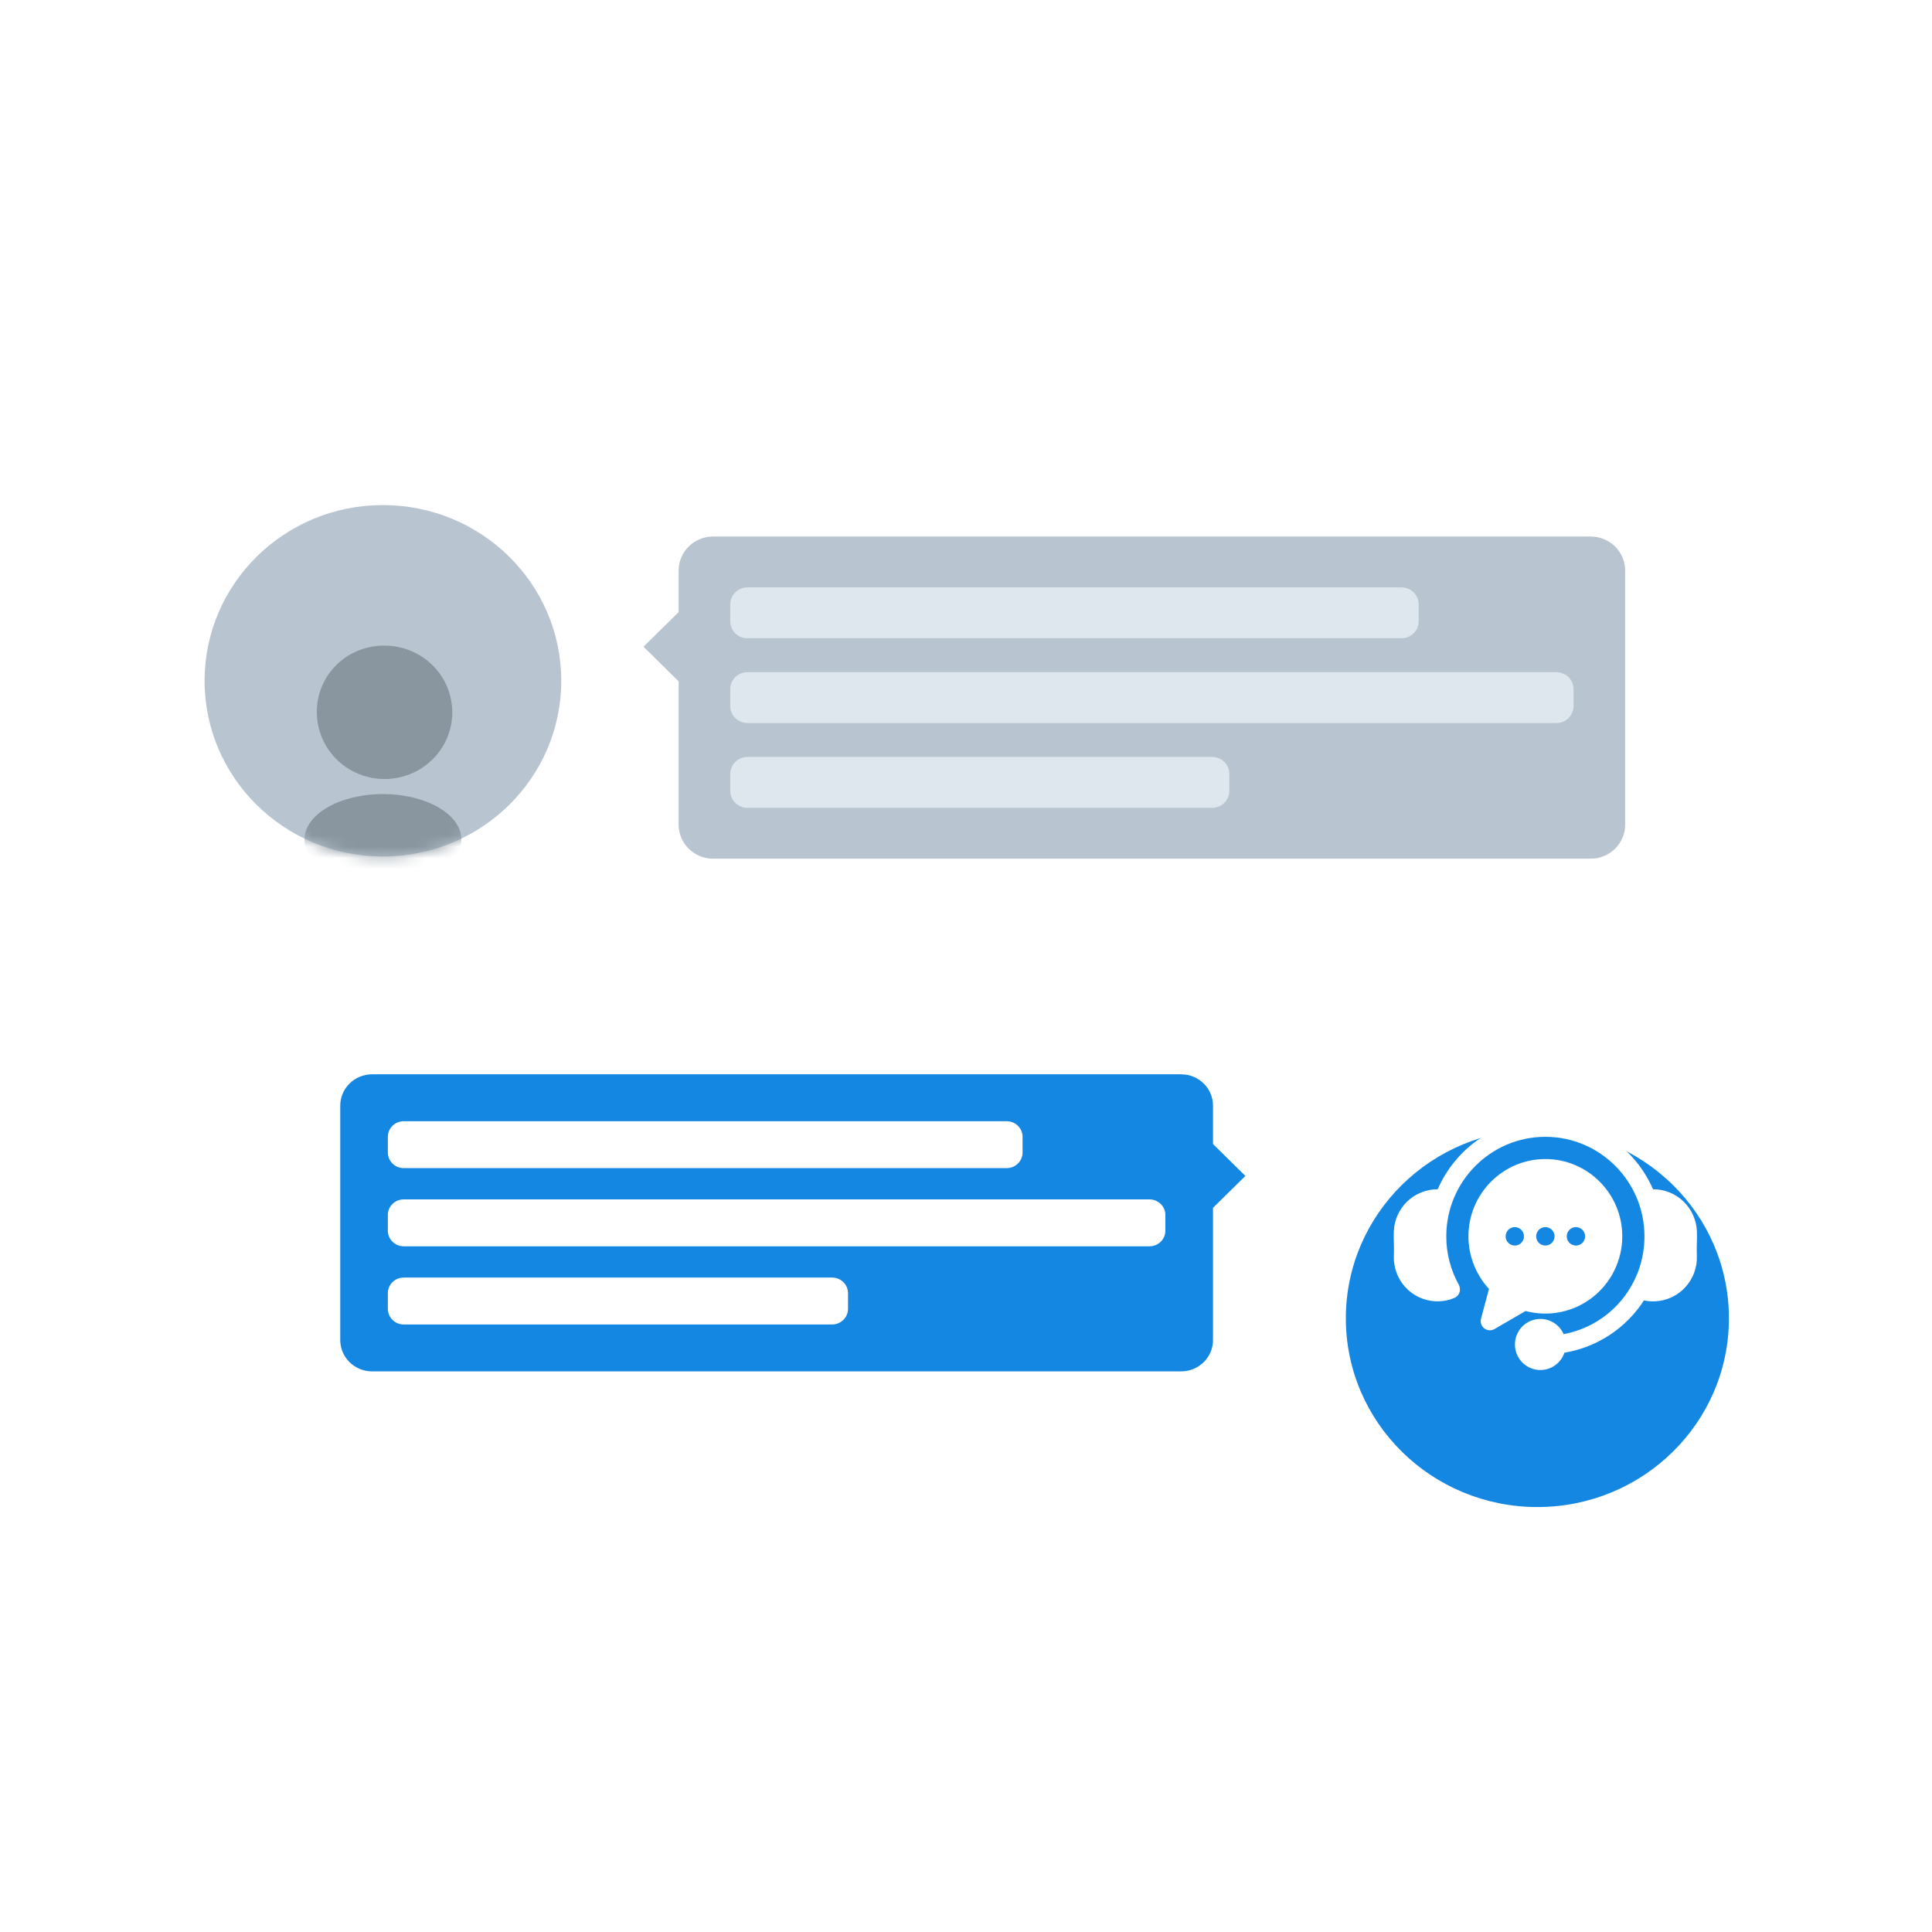
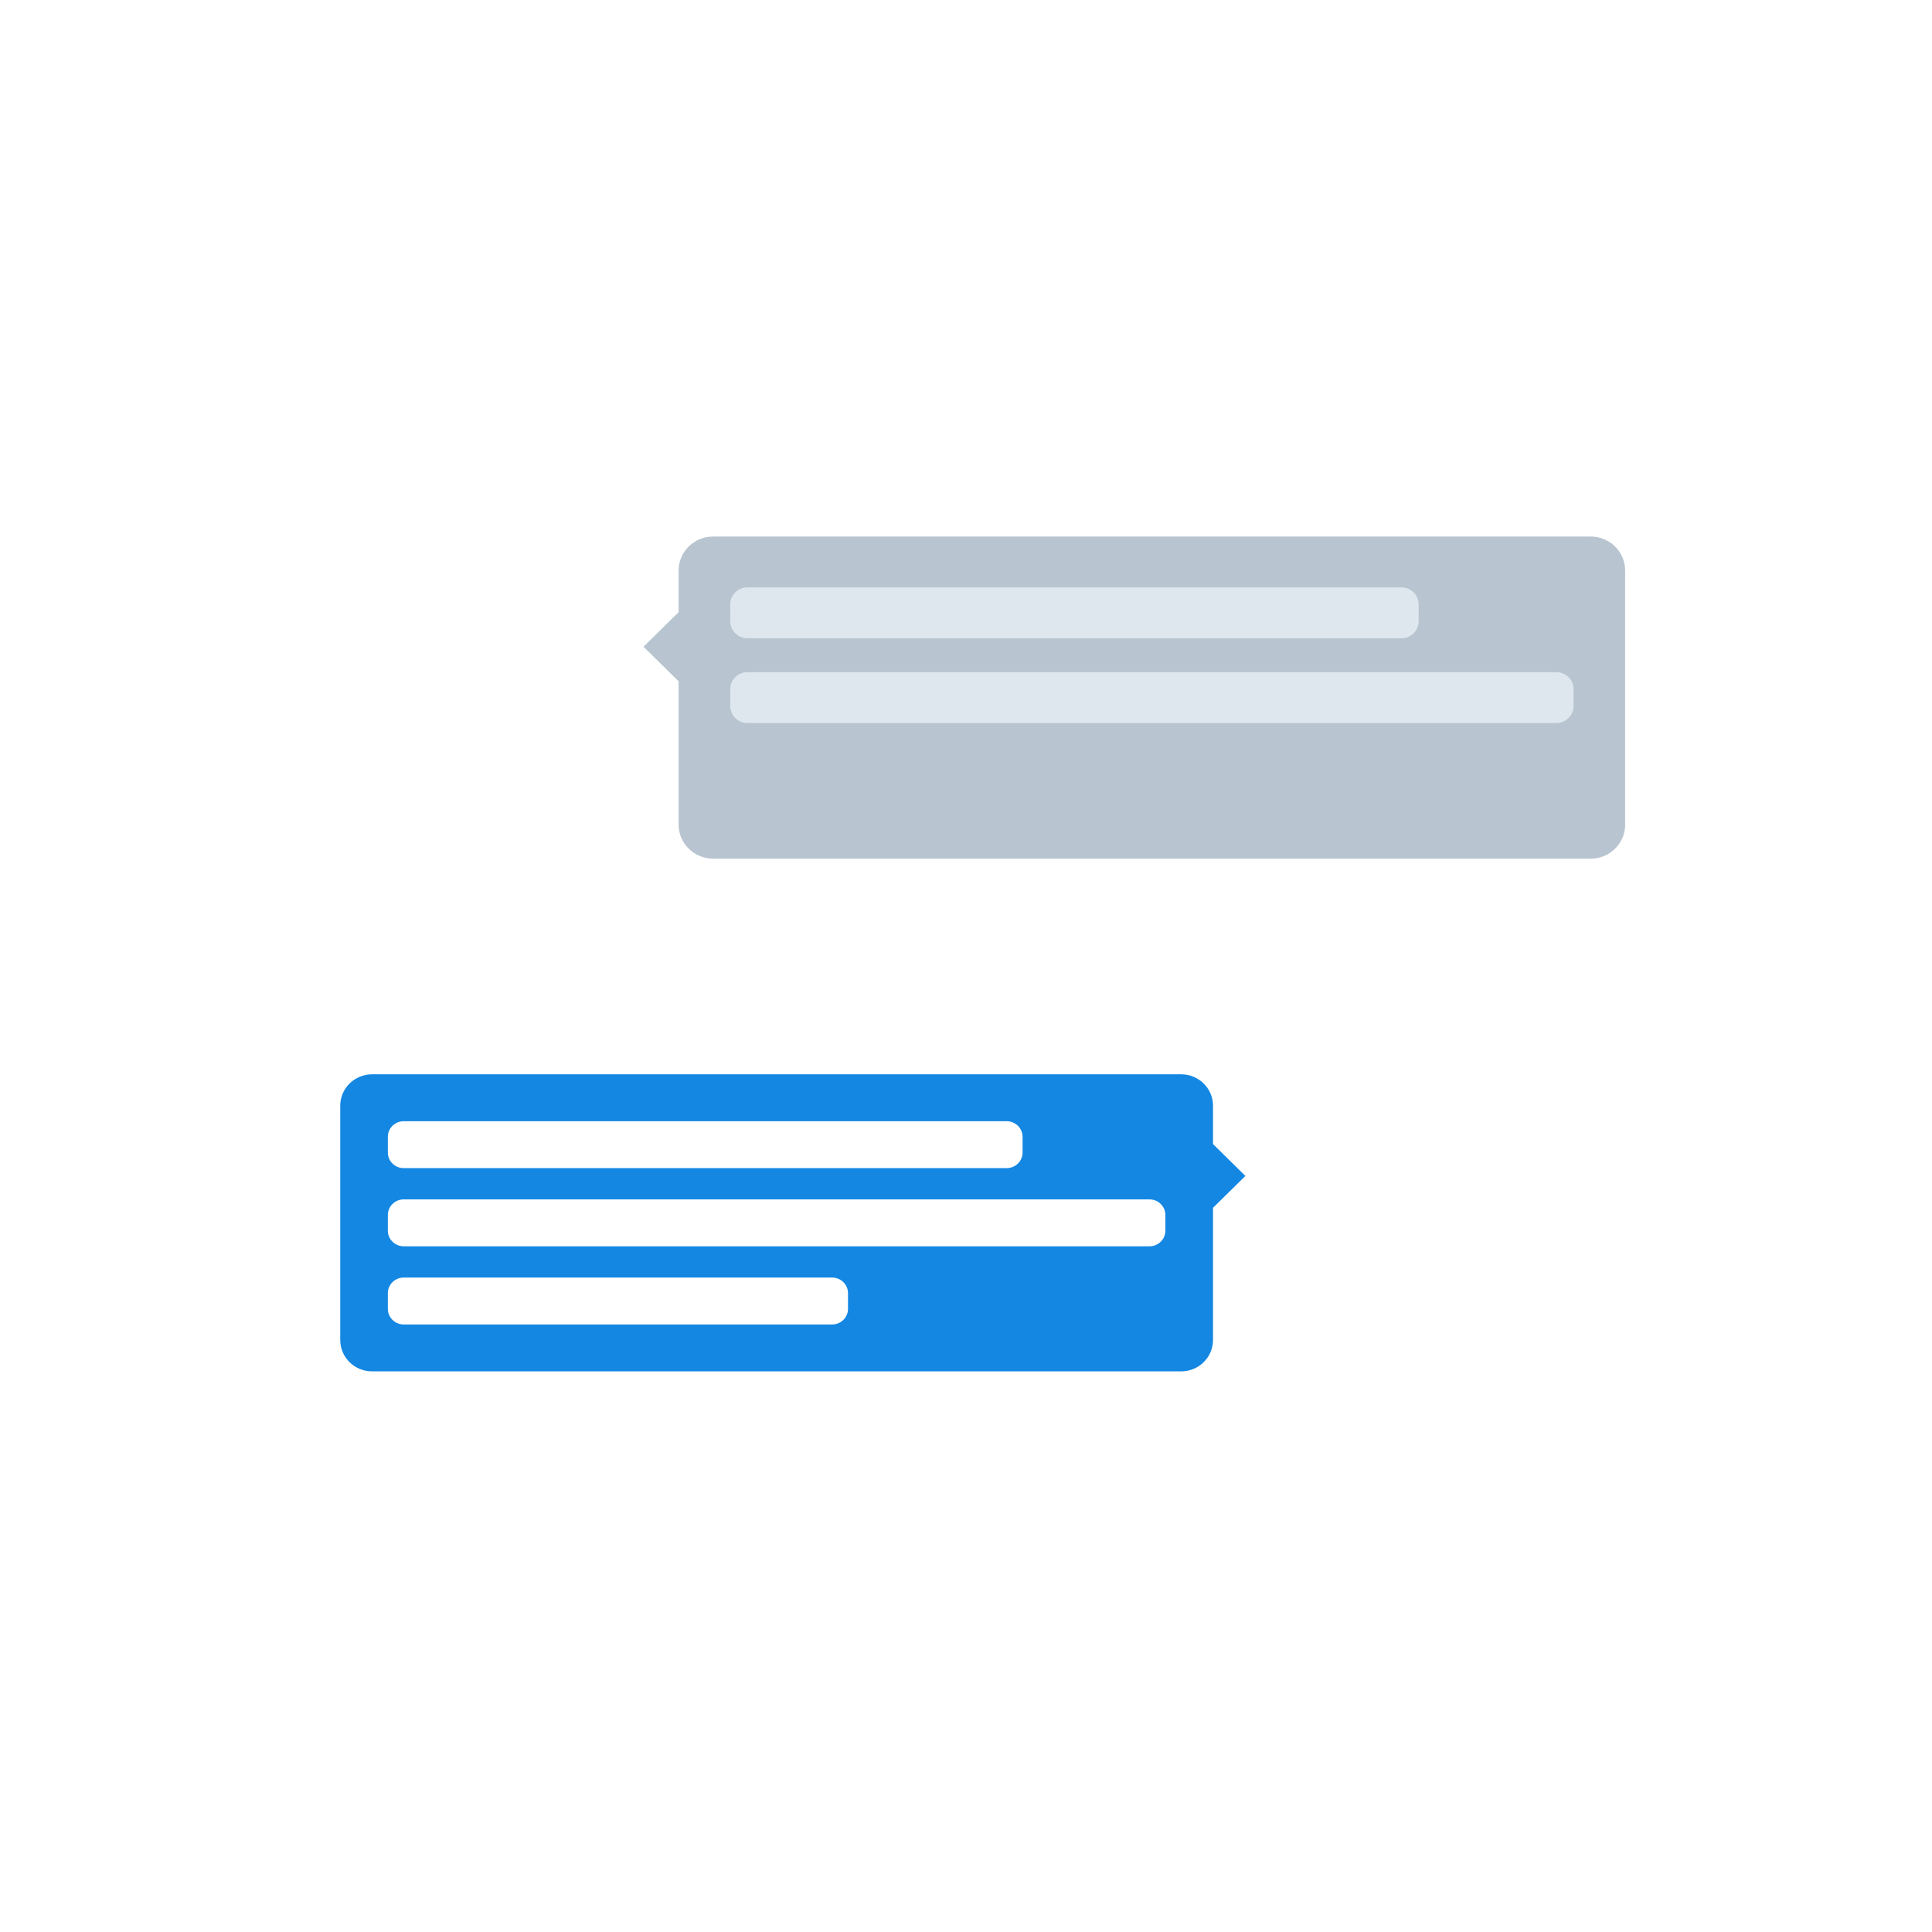
<svg xmlns="http://www.w3.org/2000/svg" width="170" height="170" viewBox="0 0 170 170" fill="none">
  <mask id="mask0_94_421" style="mask-type:alpha" maskUnits="userSpaceOnUse" x="0" y="0" width="170" height="170">
    <rect width="170" height="170" fill="#D9D9D9" />
  </mask>
  <g mask="url(#mask0_94_421)">
    <path d="M85.417 152C119.935 152 147.917 124.018 147.917 89.5C147.917 54.982 119.935 27 85.417 27C50.899 27 22.917 54.982 22.917 89.5C22.917 124.018 50.899 152 85.417 152Z" fill="white" />
    <g filter="url(#filter0_d_94_421)">
-       <path d="M135.277 126.085C144.586 126.085 152.131 118.651 152.131 109.48C152.131 100.309 144.586 92.874 135.277 92.874C125.969 92.874 118.423 100.309 118.423 109.48C118.423 118.651 125.969 126.085 135.277 126.085Z" fill="#1487E3" />
-     </g>
-     <path d="M33.694 75.364C42.361 75.364 49.386 68.442 49.386 59.903C49.386 51.364 42.361 44.442 33.694 44.442C25.027 44.442 18.002 51.364 18.002 59.903C18.002 68.442 25.027 75.364 33.694 75.364Z" fill="#B8C5D0" />
+       </g>
    <mask id="mask1_94_421" style="mask-type:alpha" maskUnits="userSpaceOnUse" x="18" y="44" width="32" height="32">
      <path d="M33.692 75.363C42.359 75.363 49.384 68.441 49.384 59.903C49.384 51.364 42.359 44.442 33.692 44.442C25.026 44.442 18 51.364 18 59.903C18 68.441 25.026 75.363 33.692 75.363Z" fill="white" />
    </mask>
    <g mask="url(#mask1_94_421)">
-       <path fill-rule="evenodd" clip-rule="evenodd" d="M33.694 69.872C37.51 69.872 40.598 71.665 40.598 73.867C40.598 76.068 37.51 76.427 33.694 76.427C29.877 76.427 26.789 76.068 26.789 73.867C26.789 71.665 29.877 69.872 33.694 69.872ZM33.694 56.81C36.117 56.752 38.334 58.145 39.302 60.334C40.269 62.524 39.795 65.072 38.101 66.781C36.408 68.489 33.833 69.016 31.589 68.114C29.345 67.212 27.879 65.061 27.881 62.673C27.862 61.136 28.464 59.654 29.554 58.555C30.645 57.455 32.133 56.828 33.694 56.81Z" fill="#89969F" />
-     </g>
+       </g>
    <path fill-rule="evenodd" clip-rule="evenodd" d="M139.971 47.209H62.741C61.071 47.214 59.718 48.547 59.713 50.193V53.863L56.623 56.907L59.713 59.951V72.573C59.718 74.219 61.071 75.552 62.741 75.557H139.971C141.642 75.552 142.995 74.219 143 72.573V50.193C142.995 48.547 141.642 47.214 139.971 47.209Z" fill="#B8C5D0" />
    <path d="M123.314 51.685H65.771C64.934 51.685 64.256 52.353 64.256 53.177V54.669C64.256 55.493 64.934 56.161 65.771 56.161H123.314C124.15 56.161 124.829 55.493 124.829 54.669V53.177C124.829 52.353 124.15 51.685 123.314 51.685Z" fill="#DEE7EE" />
    <path d="M136.943 59.145H65.771C64.934 59.145 64.256 59.813 64.256 60.637V62.129C64.256 62.953 64.934 63.621 65.771 63.621H136.943C137.779 63.621 138.458 62.953 138.458 62.129V60.637C138.458 59.813 137.779 59.145 136.943 59.145Z" fill="#DEE7EE" />
-     <path d="M106.657 66.605H65.771C64.934 66.605 64.256 67.273 64.256 68.097V69.589C64.256 70.413 64.934 71.081 65.771 71.081H106.657C107.493 71.081 108.172 70.413 108.172 69.589V68.097C108.172 67.273 107.493 66.605 106.657 66.605Z" fill="#DEE7EE" />
    <path fill-rule="evenodd" clip-rule="evenodd" d="M32.731 94.531H103.941C105.482 94.535 106.73 95.765 106.734 97.283V100.667L109.583 103.473L106.734 106.28V117.918C106.73 119.435 105.482 120.665 103.941 120.67H32.731C31.191 120.665 29.943 119.435 29.939 117.918V97.283C29.943 95.765 31.191 94.535 32.731 94.531Z" fill="#1487E3" />
    <path d="M88.581 98.658H35.523C34.752 98.658 34.127 99.274 34.127 100.034V101.41C34.127 102.17 34.752 102.785 35.523 102.785H88.581C89.352 102.785 89.978 102.17 89.978 101.41V100.034C89.978 99.274 89.352 98.658 88.581 98.658Z" fill="white" />
    <path d="M101.148 105.537H35.523C34.752 105.537 34.127 106.153 34.127 106.912V108.288C34.127 109.048 34.752 109.664 35.523 109.664H101.148C101.919 109.664 102.544 109.048 102.544 108.288V106.912C102.544 106.153 101.919 105.537 101.148 105.537Z" fill="white" />
    <path d="M73.222 112.415H35.523C34.752 112.415 34.127 113.031 34.127 113.791V115.167C34.127 115.926 34.752 116.543 35.523 116.543H73.222C73.993 116.543 74.618 115.926 74.618 115.167V113.791C74.618 113.031 73.993 112.415 73.222 112.415Z" fill="white" />
    <path d="M149.309 110.486C149.352 111.508 148.988 112.505 148.3 113.258C147.612 114.011 146.655 114.459 145.638 114.505C145.579 114.507 145.519 114.509 145.46 114.509C145.19 114.509 144.921 114.479 144.656 114.421C143.873 115.636 142.846 116.672 141.642 117.465C140.436 118.259 139.08 118.79 137.659 119.026C137.49 119.522 137.155 119.944 136.71 120.218C136.266 120.492 135.739 120.602 135.223 120.527C134.706 120.452 134.233 120.2 133.882 119.812C133.532 119.423 133.328 118.924 133.304 118.401C133.282 117.878 133.442 117.362 133.757 116.945C134.072 116.527 134.522 116.234 135.03 116.114C135.538 115.994 136.072 116.057 136.539 116.291C137.006 116.524 137.376 116.915 137.587 117.394C139.588 117.022 141.395 115.957 142.695 114.385C143.994 112.811 144.703 110.83 144.698 108.787C144.698 103.958 140.786 100.03 135.979 100.03C131.172 100.03 127.261 103.958 127.261 108.787C127.26 110.28 127.64 111.748 128.363 113.052C128.389 113.095 128.407 113.141 128.419 113.19C128.488 113.385 128.481 113.6 128.397 113.79C128.314 113.979 128.162 114.13 127.971 114.209C127.504 114.407 127.003 114.509 126.496 114.508C126.436 114.508 126.377 114.507 126.317 114.504C125.3 114.458 124.343 114.01 123.656 113.257C122.968 112.503 122.606 111.507 122.648 110.486C122.666 110.078 122.656 109.715 122.647 109.364C122.639 109.033 122.629 108.691 122.644 108.334C122.689 107.338 123.115 106.397 123.835 105.709C124.555 105.021 125.513 104.64 126.506 104.645C128.102 100.978 131.747 98.409 135.979 98.409C140.21 98.409 143.856 100.978 145.452 104.645C146.445 104.639 147.402 105.02 148.122 105.708C148.842 106.396 149.269 107.337 149.313 108.334C149.329 108.691 149.32 109.033 149.31 109.364C149.301 109.715 149.292 110.078 149.309 110.486ZM142.747 108.787C142.747 109.828 142.509 110.856 142.05 111.79C141.592 112.724 140.925 113.54 140.104 114.175C139.282 114.81 138.326 115.247 137.309 115.452C136.293 115.657 135.242 115.625 134.24 115.358L131.501 116.947C131.362 117.027 131.204 117.064 131.045 117.053C130.885 117.043 130.733 116.985 130.606 116.888C130.479 116.79 130.384 116.657 130.332 116.505C130.281 116.354 130.276 116.19 130.318 116.035L131.017 113.412C129.859 112.153 129.213 110.502 129.21 108.787C129.21 105.037 132.246 101.987 135.979 101.987C139.711 101.987 142.747 105.037 142.747 108.787ZM134.097 108.787C134.097 108.572 134.012 108.366 133.861 108.214C133.709 108.062 133.504 107.976 133.29 107.976H133.289C133.129 107.977 132.973 108.024 132.841 108.114C132.708 108.203 132.605 108.33 132.545 108.478C132.484 108.626 132.467 108.789 132.499 108.946C132.53 109.103 132.608 109.247 132.72 109.36C132.833 109.474 132.977 109.55 133.134 109.581C133.29 109.613 133.452 109.597 133.6 109.536C133.747 109.474 133.873 109.37 133.961 109.237C134.049 109.104 134.097 108.947 134.097 108.787ZM136.786 108.787C136.786 108.76 136.784 108.734 136.782 108.707C136.779 108.681 136.775 108.655 136.769 108.628C136.765 108.602 136.759 108.577 136.75 108.552C136.743 108.526 136.734 108.501 136.724 108.477C136.714 108.452 136.703 108.429 136.69 108.405C136.678 108.382 136.665 108.359 136.65 108.337C136.635 108.315 136.619 108.293 136.603 108.273C136.586 108.252 136.568 108.233 136.549 108.214C136.531 108.195 136.511 108.177 136.49 108.16C136.47 108.144 136.449 108.127 136.426 108.113C136.405 108.098 136.382 108.085 136.359 108.072C136.335 108.06 136.311 108.049 136.287 108.038C136.263 108.028 136.238 108.019 136.213 108.012C136.163 107.996 136.111 107.985 136.058 107.981C135.979 107.973 135.899 107.977 135.822 107.992C135.796 107.997 135.769 108.004 135.744 108.012C135.719 108.019 135.695 108.028 135.671 108.038C135.646 108.049 135.622 108.06 135.599 108.072C135.576 108.085 135.553 108.098 135.531 108.113C135.509 108.127 135.487 108.144 135.467 108.16C135.447 108.177 135.427 108.195 135.408 108.214C135.39 108.233 135.371 108.252 135.355 108.273C135.338 108.293 135.323 108.315 135.308 108.337C135.294 108.359 135.28 108.382 135.267 108.405C135.255 108.428 135.243 108.452 135.234 108.477C135.224 108.501 135.214 108.526 135.207 108.552C135.2 108.577 135.193 108.602 135.188 108.628C135.182 108.655 135.178 108.681 135.175 108.707C135.174 108.734 135.172 108.76 135.172 108.787C135.172 108.813 135.174 108.84 135.175 108.867C135.178 108.893 135.182 108.919 135.188 108.945C135.193 108.971 135.2 108.997 135.207 109.022C135.214 109.048 135.224 109.073 135.234 109.097C135.243 109.121 135.255 109.146 135.267 109.169C135.279 109.192 135.294 109.215 135.308 109.237C135.323 109.259 135.338 109.28 135.355 109.301C135.371 109.321 135.39 109.341 135.408 109.36C135.427 109.379 135.447 109.397 135.467 109.414C135.487 109.43 135.509 109.446 135.531 109.46C135.553 109.475 135.576 109.489 135.599 109.502C135.645 109.526 135.694 109.546 135.744 109.562C135.769 109.57 135.796 109.577 135.822 109.581C135.873 109.592 135.926 109.598 135.979 109.597C136.193 109.597 136.397 109.512 136.549 109.36C136.586 109.322 136.62 109.281 136.65 109.237C136.665 109.215 136.678 109.192 136.69 109.169C136.703 109.146 136.714 109.121 136.724 109.097C136.735 109.073 136.743 109.047 136.75 109.022C136.759 108.997 136.765 108.971 136.769 108.945C136.775 108.919 136.779 108.893 136.782 108.867C136.784 108.84 136.786 108.814 136.786 108.787ZM139.476 108.787C139.476 108.572 139.391 108.366 139.239 108.214C139.088 108.062 138.883 107.976 138.669 107.976C138.509 107.977 138.352 108.024 138.219 108.114C138.087 108.203 137.984 108.33 137.923 108.478C137.862 108.626 137.846 108.789 137.878 108.946C137.909 109.103 137.986 109.247 138.099 109.36C138.212 109.474 138.356 109.55 138.512 109.581C138.669 109.613 138.83 109.597 138.978 109.536C139.126 109.474 139.252 109.37 139.34 109.237C139.428 109.104 139.476 108.947 139.476 108.787Z" fill="white" />
  </g>
  <defs>
    <filter id="filter0_d_94_421" x="104.654" y="85.627" width="61.247" height="60.75" filterUnits="userSpaceOnUse" color-interpolation-filters="sRGB">
      <feFlood flood-opacity="0" result="BackgroundImageFix" />
      <feColorMatrix in="SourceAlpha" type="matrix" values="0 0 0 0 0 0 0 0 0 0 0 0 0 0 0 0 0 0 127 0" result="hardAlpha" />
      <feOffset dy="6.522" />
      <feGaussianBlur stdDeviation="6.885" />
      <feComposite in2="hardAlpha" operator="out" />
      <feColorMatrix type="matrix" values="0 0 0 0 0 0 0 0 0 0 0 0 0 0 0 0 0 0 0.05 0" />
      <feBlend mode="normal" in2="BackgroundImageFix" result="effect1_dropShadow_94_421" />
      <feBlend mode="normal" in="SourceGraphic" in2="effect1_dropShadow_94_421" result="shape" />
    </filter>
  </defs>
</svg>